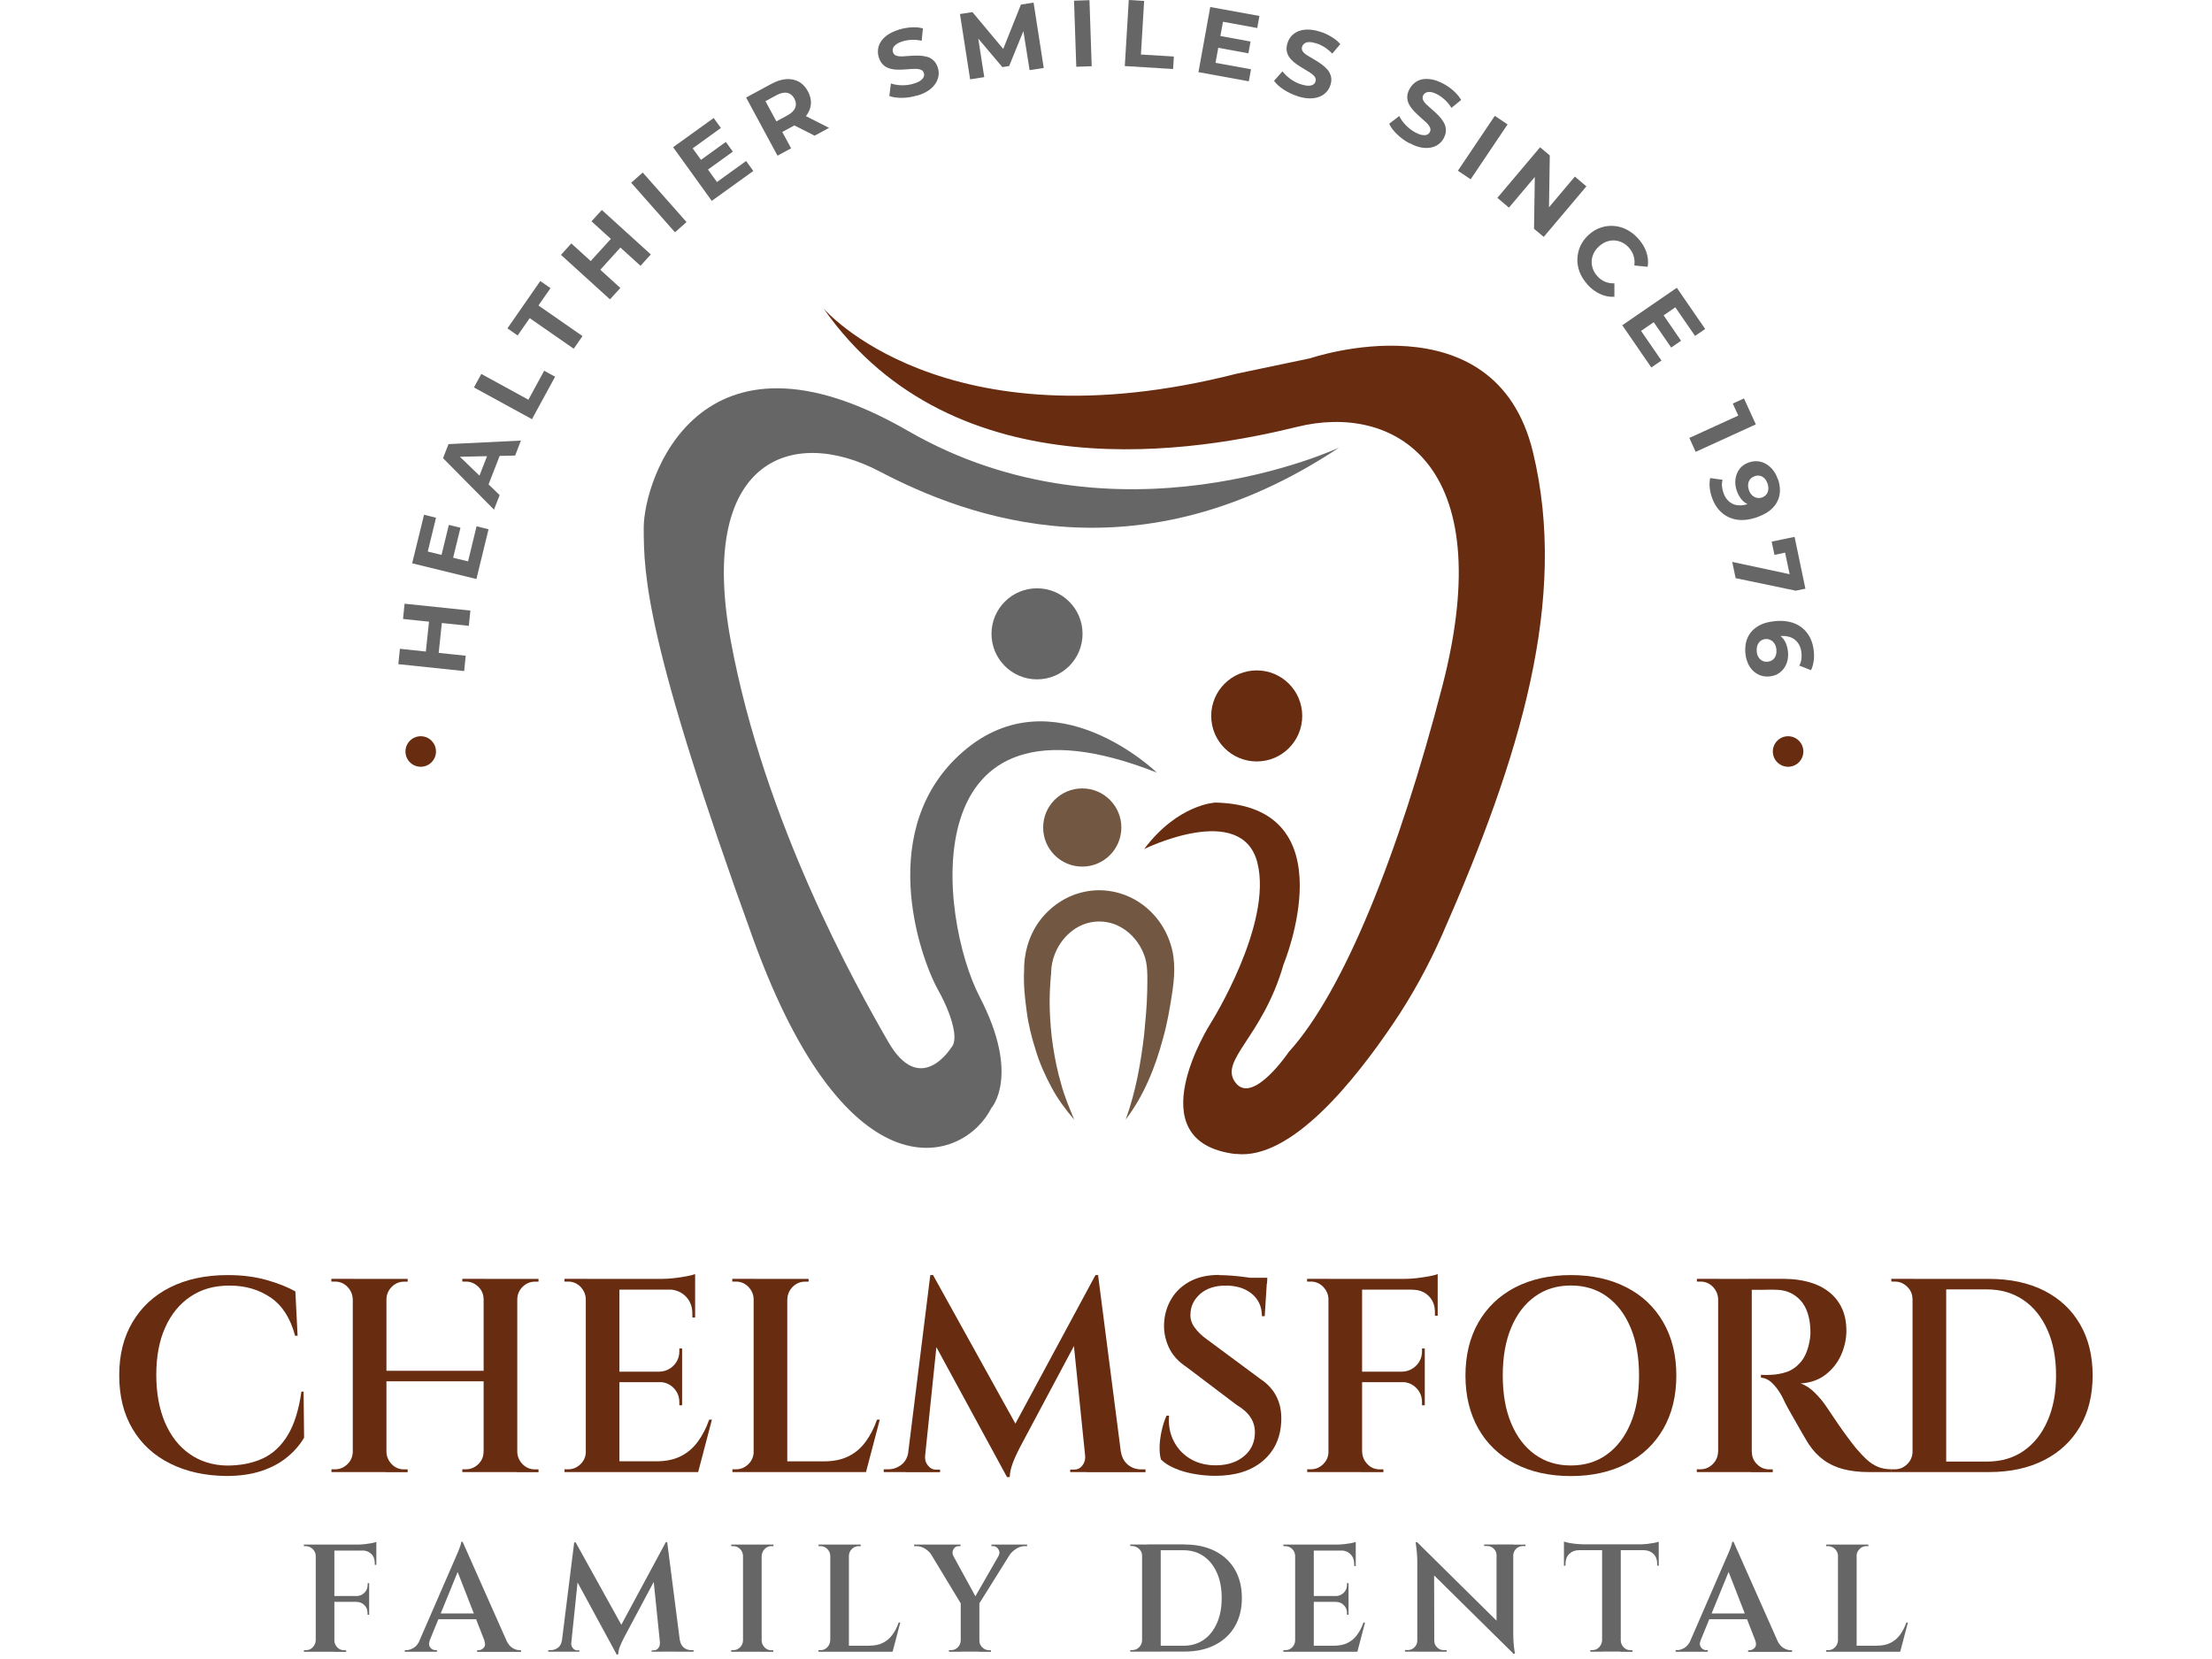
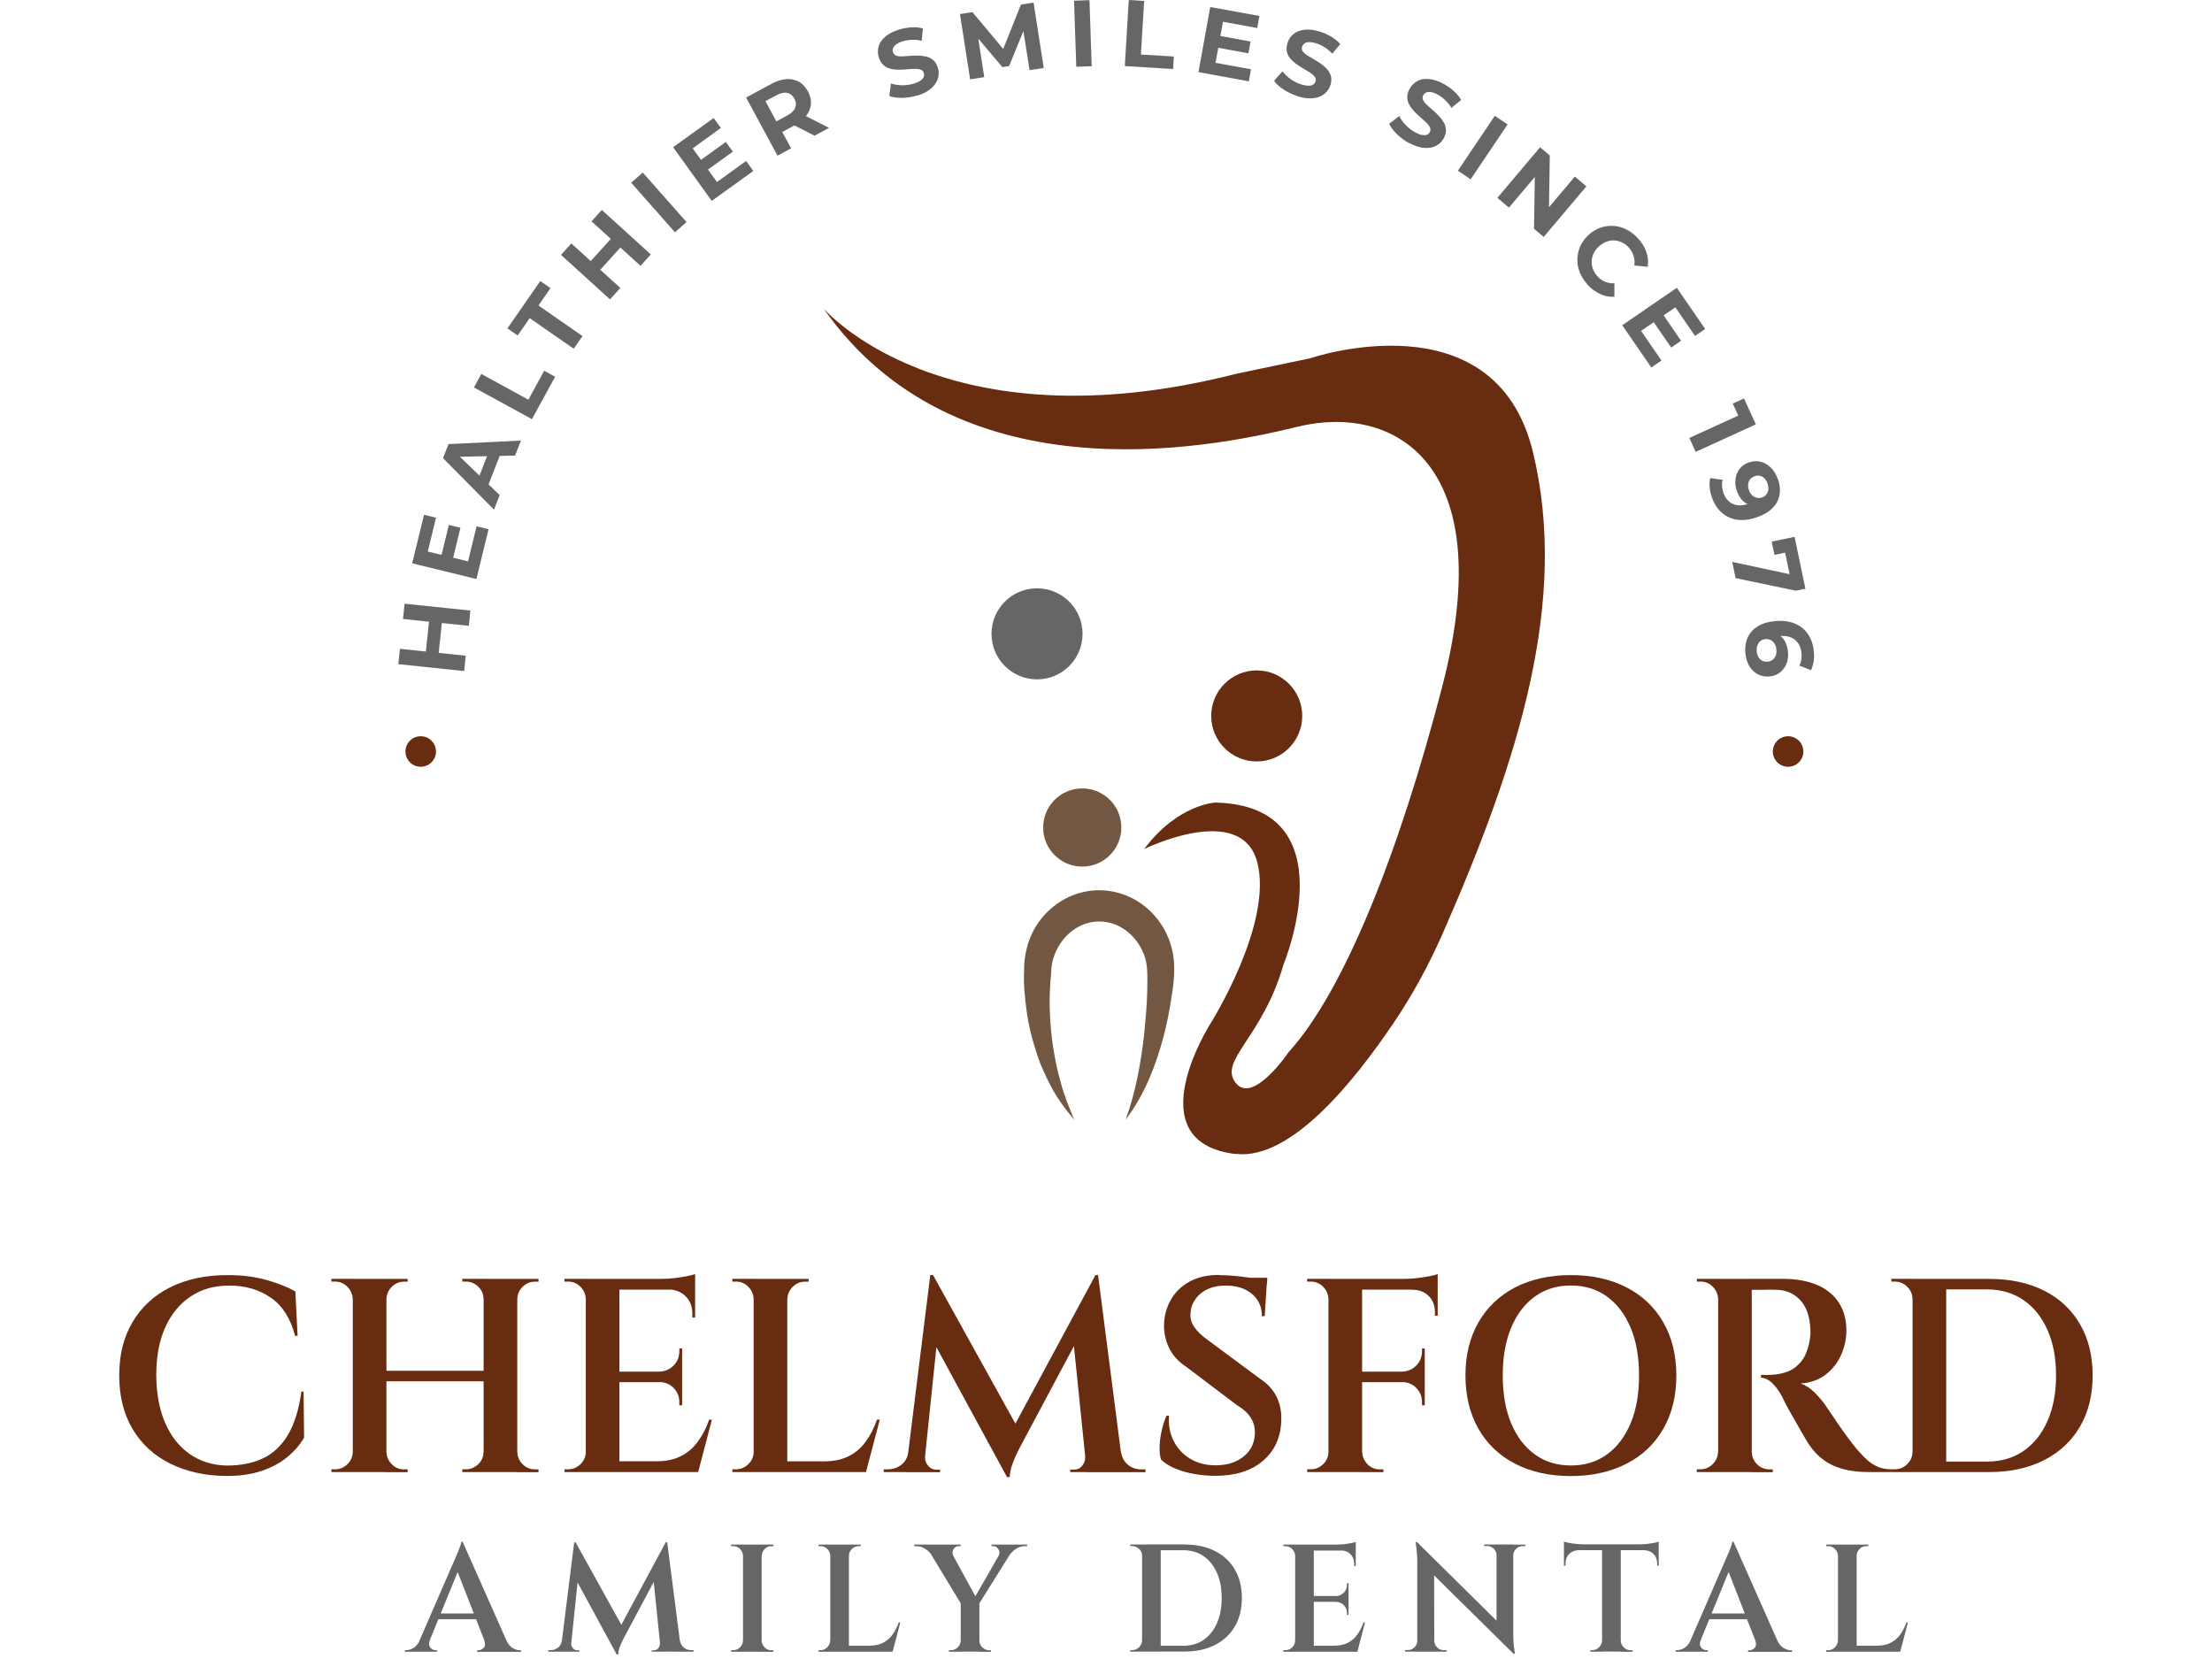
<svg xmlns="http://www.w3.org/2000/svg" width="80" height="60" viewBox="0 0 80 60" fill="none">
  <g clip-path="url(#clip0_2446_27600)">
    <path d="M10.98 50.327L10.998 51.995C10.845 52.255 10.644 52.49 10.39 52.697C10.136 52.907 9.829 53.073 9.465 53.196C9.101 53.318 8.678 53.381 8.192 53.381C7.42 53.374 6.74 53.224 6.156 52.932C5.57 52.641 5.115 52.224 4.795 51.681C4.472 51.139 4.312 50.493 4.312 49.74C4.312 48.987 4.472 48.36 4.792 47.818C5.112 47.275 5.564 46.855 6.15 46.56C6.737 46.266 7.43 46.115 8.236 46.115C8.756 46.115 9.22 46.175 9.634 46.291C10.048 46.407 10.396 46.545 10.682 46.705L10.763 48.31H10.672C10.506 47.677 10.211 47.216 9.788 46.927C9.365 46.639 8.872 46.495 8.305 46.495C7.737 46.495 7.289 46.626 6.893 46.89C6.498 47.153 6.191 47.526 5.975 48.009C5.758 48.492 5.652 49.063 5.652 49.721C5.652 50.38 5.758 50.954 5.965 51.443C6.175 51.932 6.47 52.311 6.853 52.581C7.235 52.851 7.684 52.992 8.195 53.004C8.694 53.004 9.129 52.92 9.496 52.75C9.866 52.581 10.167 52.299 10.406 51.907C10.644 51.515 10.807 50.988 10.901 50.33H10.98V50.327Z" fill="#682C10" />
    <path d="M12.787 46.981H12.756C12.75 46.808 12.684 46.661 12.561 46.535C12.439 46.413 12.292 46.35 12.116 46.35H11.984V46.25H12.784V46.977L12.787 46.981ZM12.787 52.512V53.239H11.988V53.139H12.119C12.292 53.139 12.439 53.076 12.565 52.954C12.69 52.832 12.753 52.684 12.759 52.509H12.79L12.787 52.512ZM13.976 46.253V53.239H12.759V46.253H13.976ZM17.579 49.577V49.956H13.875V49.577H17.579ZM13.944 46.981V46.253H14.744V46.353H14.616C14.443 46.353 14.296 46.416 14.17 46.538C14.048 46.661 13.982 46.808 13.976 46.984H13.944V46.981ZM13.944 52.512H13.976C13.982 52.684 14.048 52.832 14.17 52.957C14.293 53.083 14.44 53.142 14.616 53.142H14.744V53.243H13.944V52.515V52.512ZM17.519 46.981H17.488C17.488 46.808 17.425 46.661 17.297 46.535C17.171 46.413 17.021 46.35 16.848 46.35H16.72V46.25H17.519V46.977V46.981ZM17.519 52.512V53.239H16.72V53.139H16.848C17.021 53.139 17.171 53.076 17.297 52.954C17.422 52.832 17.488 52.684 17.488 52.509H17.519V52.512ZM18.708 46.253V53.239H17.491V46.253H18.708ZM18.677 46.981V46.253H19.476V46.353H19.348C19.175 46.353 19.028 46.416 18.902 46.538C18.777 46.661 18.714 46.808 18.708 46.984H18.677V46.981ZM18.677 52.512H18.708C18.714 52.684 18.78 52.832 18.902 52.957C19.025 53.08 19.172 53.142 19.348 53.142H19.476V53.243H18.677V52.515V52.512Z" fill="#682C10" />
    <path d="M21.217 46.98H21.186C21.179 46.808 21.113 46.661 20.991 46.535C20.869 46.413 20.721 46.35 20.546 46.35H20.414V46.25H21.214V46.977L21.217 46.98ZM21.217 52.512V53.239H20.417V53.139H20.549C20.721 53.139 20.869 53.076 20.994 52.954C21.12 52.832 21.182 52.684 21.189 52.509H21.22L21.217 52.512ZM22.402 46.253V53.239H21.186V46.253H22.402ZM25.14 46.253V46.642H22.374V46.253H25.14ZM24.67 49.608V49.988H22.374V49.608H24.67ZM25.049 52.85L25.218 53.239H22.374V52.85H25.049ZM25.748 51.342L25.25 53.239H23.384L23.744 52.85C24.083 52.85 24.378 52.788 24.623 52.665C24.867 52.543 25.074 52.364 25.24 52.136C25.407 51.907 25.545 51.643 25.648 51.342H25.748ZM24.67 48.768V49.627H23.842V49.608C24.049 49.602 24.221 49.527 24.359 49.389C24.497 49.251 24.569 49.075 24.569 48.871V48.771H24.67V48.768ZM24.67 49.966V50.825H24.569V50.715C24.569 50.508 24.5 50.336 24.359 50.194C24.218 50.053 24.046 49.984 23.842 49.984V49.966H24.67ZM25.14 46.074V46.363L23.923 46.253C24.071 46.253 24.224 46.243 24.387 46.225C24.55 46.206 24.701 46.181 24.842 46.156C24.983 46.131 25.08 46.102 25.143 46.077L25.14 46.074ZM25.14 46.614V47.651H25.04V47.51C25.04 47.256 24.961 47.049 24.801 46.886C24.641 46.723 24.428 46.639 24.162 46.632V46.614H25.14Z" fill="#682C10" />
    <path d="M27.287 46.981H27.256C27.25 46.808 27.184 46.661 27.061 46.535C26.939 46.413 26.792 46.35 26.616 46.35H26.484V46.25H27.284V46.977L27.287 46.981ZM27.287 52.512V53.239H26.488V53.139H26.619C26.792 53.139 26.939 53.076 27.064 52.954C27.19 52.832 27.253 52.684 27.259 52.509H27.29L27.287 52.512ZM28.473 46.253V53.239H27.256V46.253H28.473ZM28.444 46.981V46.253H29.244V46.353H29.116C28.943 46.353 28.796 46.416 28.67 46.538C28.548 46.661 28.482 46.808 28.476 46.984H28.444V46.981ZM31.119 52.851L31.289 53.239H28.444V52.851H31.119ZM31.819 51.342L31.32 53.239H29.454L29.815 52.851C30.154 52.851 30.448 52.788 30.693 52.666C30.938 52.543 31.145 52.365 31.311 52.136C31.477 51.907 31.615 51.643 31.718 51.342H31.819Z" fill="#682C10" />
    <path d="M33.068 52.512V53.239H31.961V53.139H32.121C32.3 53.139 32.46 53.083 32.601 52.973C32.742 52.863 32.823 52.71 32.852 52.509H33.071L33.068 52.512ZM33.645 46.115H33.745L34.046 46.984L33.397 53.243H32.758L33.645 46.115ZM33.457 52.672V52.722C33.457 52.829 33.494 52.926 33.573 53.017C33.648 53.108 33.742 53.152 33.849 53.152H33.999V53.243H33.391V52.675H33.46L33.457 52.672ZM33.745 46.115L36.878 51.766L36.42 53.421L33.507 48.062L33.745 46.115ZM39.625 46.115L39.704 47.062L36.888 52.343C36.768 52.575 36.678 52.775 36.618 52.942C36.558 53.108 36.524 53.268 36.518 53.421H36.417L36.107 52.631L39.619 46.115H39.625ZM39.246 52.672H39.315V53.239H38.706V53.149H38.857C38.97 53.149 39.064 53.105 39.136 53.014C39.208 52.923 39.246 52.826 39.246 52.719V52.669V52.672ZM39.713 46.115L40.632 53.243H39.306L38.788 48.172L39.625 46.115H39.716H39.713ZM40.322 52.512H40.541C40.575 52.713 40.66 52.866 40.795 52.976C40.93 53.086 41.09 53.142 41.269 53.142H41.428V53.243H40.322V52.515V52.512Z" fill="#682C10" />
    <path d="M44.087 46.116C44.212 46.116 44.363 46.122 44.535 46.135C44.708 46.147 44.883 46.166 45.059 46.191C45.235 46.216 45.395 46.238 45.533 46.26C45.674 46.282 45.768 46.307 45.821 46.335L45.74 47.602H45.639C45.639 47.263 45.517 46.994 45.276 46.793C45.031 46.592 44.717 46.495 44.332 46.495C43.946 46.495 43.639 46.595 43.41 46.793C43.181 46.994 43.062 47.235 43.055 47.52C43.043 47.687 43.09 47.85 43.2 48.003C43.309 48.157 43.457 48.304 43.645 48.436L45.57 49.863C45.843 50.041 46.044 50.261 46.169 50.515C46.295 50.769 46.351 51.057 46.339 51.377C46.32 51.989 46.097 52.475 45.674 52.835C45.251 53.196 44.677 53.375 43.952 53.375C43.708 53.375 43.453 53.353 43.2 53.309C42.942 53.265 42.707 53.199 42.497 53.108C42.284 53.017 42.114 52.911 41.989 52.785C41.948 52.654 41.933 52.49 41.939 52.302C41.945 52.111 41.973 51.917 42.02 51.713C42.067 51.509 42.124 51.34 42.19 51.199H42.281C42.252 51.537 42.309 51.845 42.45 52.12C42.591 52.396 42.795 52.613 43.065 52.77C43.334 52.926 43.651 53.002 44.018 52.995C44.432 52.983 44.761 52.867 45.012 52.647C45.263 52.428 45.385 52.146 45.385 51.801C45.385 51.6 45.332 51.421 45.225 51.258C45.119 51.095 44.953 50.948 44.727 50.813L42.92 49.446C42.613 49.245 42.397 49.004 42.268 48.721C42.139 48.439 42.083 48.144 42.102 47.837C42.121 47.517 42.212 47.226 42.372 46.962C42.532 46.699 42.757 46.492 43.046 46.338C43.334 46.185 43.682 46.109 44.09 46.109L44.087 46.116ZM45.834 46.213L45.824 46.423H44.786V46.213H45.834Z" fill="#682C10" />
    <path d="M48.076 46.98H48.045C48.039 46.808 47.973 46.661 47.85 46.535C47.728 46.413 47.581 46.35 47.405 46.35H47.273V46.25H48.073V46.977L48.076 46.98ZM48.076 52.512V53.239H47.277V53.139H47.408C47.581 53.139 47.728 53.076 47.854 52.954C47.979 52.832 48.042 52.684 48.048 52.509H48.079L48.076 52.512ZM49.262 46.253V53.239H48.045V46.253H49.262ZM51.996 46.253V46.642H49.23V46.253H51.996ZM51.529 49.608V49.988H49.233V49.608H51.529ZM49.233 52.512H49.265C49.271 52.684 49.337 52.832 49.459 52.957C49.581 53.083 49.729 53.142 49.904 53.142H50.033V53.242H49.233V52.515V52.512ZM51.529 48.768V49.627H50.701V49.608C50.908 49.602 51.081 49.527 51.218 49.389C51.356 49.251 51.429 49.075 51.429 48.871V48.771H51.529V48.768ZM51.529 49.966V50.825H51.429V50.715C51.429 50.508 51.36 50.336 51.218 50.194C51.077 50.053 50.905 49.984 50.701 49.984V49.966H51.529ZM51.996 46.074V46.363L50.779 46.253C50.927 46.253 51.081 46.243 51.244 46.225C51.407 46.206 51.557 46.181 51.698 46.156C51.84 46.131 51.937 46.102 51.999 46.077L51.996 46.074ZM51.996 46.614V47.583H51.896V47.454C51.896 47.216 51.821 47.021 51.67 46.871C51.52 46.72 51.322 46.645 51.077 46.645V46.614H51.996Z" fill="#682C10" />
    <path d="M56.813 46.115C57.579 46.115 58.25 46.263 58.824 46.56C59.401 46.855 59.843 47.279 60.156 47.824C60.47 48.37 60.627 49.013 60.627 49.749C60.627 50.486 60.47 51.129 60.156 51.675C59.843 52.22 59.401 52.641 58.824 52.938C58.246 53.233 57.579 53.384 56.813 53.384C56.048 53.384 55.368 53.236 54.797 52.938C54.223 52.644 53.781 52.22 53.47 51.675C53.16 51.129 53 50.486 53 49.749C53 49.013 53.157 48.37 53.47 47.824C53.784 47.279 54.226 46.858 54.797 46.56C55.368 46.266 56.042 46.115 56.813 46.115ZM56.813 53.001C57.312 53.001 57.748 52.87 58.115 52.603C58.485 52.336 58.77 51.96 58.974 51.474C59.178 50.988 59.278 50.414 59.278 49.746C59.278 49.078 59.178 48.505 58.974 48.019C58.77 47.533 58.485 47.156 58.115 46.89C57.745 46.623 57.312 46.492 56.813 46.492C56.315 46.492 55.879 46.623 55.512 46.89C55.142 47.156 54.856 47.533 54.653 48.019C54.449 48.505 54.349 49.082 54.349 49.746C54.349 50.411 54.449 50.988 54.653 51.474C54.856 51.96 55.142 52.336 55.512 52.603C55.882 52.87 56.315 53.001 56.813 53.001Z" fill="#682C10" />
    <path d="M62.167 46.981H62.139C62.132 46.808 62.066 46.661 61.944 46.535C61.822 46.413 61.675 46.35 61.499 46.35H61.37V46.25H62.17V46.977L62.167 46.981ZM62.167 52.512V53.239H61.367V53.139H61.496C61.668 53.139 61.816 53.076 61.941 52.954C62.066 52.832 62.129 52.684 62.136 52.509H62.164L62.167 52.512ZM63.355 46.253V53.239H62.139V46.253H63.355ZM64.553 46.253C64.854 46.253 65.137 46.291 65.406 46.363C65.676 46.435 65.914 46.548 66.118 46.702C66.325 46.855 66.485 47.05 66.601 47.285C66.717 47.52 66.777 47.802 66.777 48.128C66.777 48.42 66.714 48.712 66.589 48.997C66.463 49.282 66.275 49.52 66.03 49.712C65.786 49.903 65.482 50.01 65.121 50.035C65.3 50.094 65.472 50.207 65.635 50.37C65.798 50.533 65.933 50.693 66.04 50.853C66.046 50.859 66.087 50.922 66.165 51.038C66.24 51.154 66.338 51.295 66.451 51.462C66.564 51.628 66.683 51.794 66.805 51.96C66.927 52.126 67.037 52.267 67.128 52.38C67.275 52.553 67.41 52.694 67.533 52.804C67.655 52.913 67.787 52.998 67.928 53.054C68.069 53.111 68.229 53.139 68.407 53.139V53.239H67.58C67.235 53.239 66.924 53.202 66.654 53.13C66.385 53.058 66.15 52.948 65.952 52.8C65.751 52.653 65.579 52.471 65.431 52.252C65.391 52.192 65.334 52.101 65.262 51.976C65.19 51.853 65.108 51.715 65.024 51.562C64.936 51.408 64.851 51.261 64.77 51.117C64.688 50.972 64.616 50.847 64.56 50.731C64.503 50.618 64.466 50.54 64.444 50.493C64.337 50.301 64.221 50.145 64.096 50.022C63.97 49.9 63.832 49.837 63.688 49.822V49.721C63.688 49.721 63.744 49.721 63.816 49.727C63.889 49.731 63.973 49.727 64.067 49.721C64.246 49.715 64.428 49.68 64.61 49.621C64.792 49.561 64.958 49.448 65.105 49.285C65.253 49.122 65.359 48.893 65.425 48.602C65.438 48.542 65.453 48.467 65.466 48.373C65.478 48.279 65.482 48.182 65.475 48.084C65.457 47.62 65.334 47.266 65.115 47.028C64.895 46.789 64.616 46.661 64.277 46.648C64.152 46.642 64.017 46.639 63.879 46.645C63.741 46.651 63.619 46.648 63.515 46.648H63.33C63.33 46.648 63.321 46.604 63.305 46.538C63.29 46.473 63.264 46.375 63.23 46.25H64.556L64.553 46.253ZM63.327 52.512H63.359C63.359 52.684 63.421 52.832 63.547 52.957C63.672 53.083 63.823 53.142 63.995 53.142H64.114V53.243H63.327V52.515V52.512Z" fill="#682C10" />
    <path d="M69.198 46.981H69.167C69.167 46.808 69.104 46.661 68.975 46.535C68.85 46.413 68.7 46.35 68.527 46.35H68.408L68.398 46.25H69.198V46.977V46.981ZM69.198 52.512V53.239H68.398V53.139H68.53C68.703 53.139 68.85 53.076 68.975 52.954C69.101 52.832 69.164 52.684 69.17 52.509H69.201L69.198 52.512ZM70.387 46.253V53.239H69.17V46.253H70.387ZM71.942 46.253C72.701 46.253 73.363 46.394 73.924 46.676C74.485 46.959 74.921 47.363 75.225 47.89C75.533 48.417 75.683 49.035 75.683 49.746C75.683 50.458 75.53 51.076 75.225 51.596C74.918 52.12 74.485 52.525 73.924 52.81C73.363 53.095 72.701 53.239 71.942 53.239H69.647L69.637 52.86H71.864C72.375 52.86 72.817 52.731 73.187 52.474C73.557 52.217 73.846 51.857 74.049 51.392C74.257 50.925 74.36 50.377 74.36 49.746C74.36 49.116 74.257 48.564 74.049 48.1C73.843 47.636 73.554 47.272 73.181 47.018C72.808 46.764 72.369 46.633 71.864 46.633H69.537V46.253H71.942Z" fill="#682C10" />
-     <path d="M11.434 56.267H11.419C11.415 56.172 11.378 56.088 11.309 56.022C11.24 55.956 11.158 55.919 11.064 55.919H10.992V55.862H11.434V56.267ZM11.434 59.333V59.738H10.992V59.681H11.064C11.162 59.681 11.243 59.647 11.309 59.578C11.375 59.509 11.412 59.427 11.419 59.33H11.434V59.333ZM12.093 55.862V59.738H11.419V55.862H12.093ZM13.611 55.862V56.078H12.077V55.862H13.611ZM13.351 57.721V57.932H12.077V57.721H13.351ZM12.077 59.333H12.093C12.096 59.431 12.134 59.512 12.2 59.581C12.268 59.65 12.35 59.684 12.447 59.684H12.519V59.741H12.077V59.336V59.333ZM13.351 57.257V57.734H12.893V57.725C13.009 57.721 13.103 57.681 13.181 57.602C13.259 57.524 13.297 57.43 13.297 57.314V57.257H13.354H13.351ZM13.351 57.922V58.399H13.294V58.339C13.294 58.223 13.256 58.129 13.178 58.051C13.1 57.972 13.005 57.935 12.889 57.935V57.922H13.347H13.351ZM13.611 55.762V55.922L12.937 55.862C13.018 55.862 13.103 55.856 13.194 55.846C13.285 55.834 13.369 55.821 13.444 55.809C13.523 55.793 13.576 55.781 13.611 55.765V55.762ZM13.611 56.06V56.596H13.554V56.524C13.554 56.392 13.514 56.282 13.429 56.201C13.344 56.119 13.234 56.075 13.1 56.075V56.06H13.608H13.611Z" fill="#666666" />
    <path d="M15.544 59.333C15.516 59.408 15.509 59.471 15.528 59.521C15.547 59.572 15.578 59.612 15.622 59.641C15.666 59.669 15.71 59.681 15.754 59.681H15.804V59.738H14.641V59.681H14.691C14.775 59.681 14.863 59.653 14.954 59.6C15.045 59.547 15.12 59.456 15.18 59.33H15.544V59.333ZM16.732 55.762L16.761 56.342L15.381 59.719H15.004L16.431 56.436C16.431 56.436 16.453 56.386 16.478 56.329C16.503 56.273 16.529 56.207 16.563 56.132C16.594 56.056 16.619 55.987 16.645 55.919C16.67 55.849 16.679 55.796 16.682 55.762H16.732ZM17.381 58.352V58.562H15.716V58.352H17.381ZM16.732 55.762L18.482 59.703H17.664L16.472 56.649L16.732 55.765V55.762ZM17.52 59.333H18.316C18.376 59.459 18.451 59.55 18.539 59.603C18.627 59.656 18.717 59.684 18.802 59.684H18.846V59.741H17.256V59.684H17.306C17.375 59.684 17.438 59.653 17.494 59.593C17.551 59.534 17.557 59.446 17.516 59.336L17.52 59.333Z" fill="#666666" />
    <path d="M20.443 59.332V59.736H19.828V59.68H19.916C20.016 59.68 20.104 59.649 20.183 59.589C20.261 59.53 20.305 59.442 20.32 59.332H20.443ZM20.766 55.782H20.822L20.988 56.265L20.628 59.736H20.273L20.766 55.786V55.782ZM20.659 59.42V59.448C20.659 59.508 20.681 59.561 20.722 59.611C20.766 59.661 20.816 59.686 20.876 59.686H20.957V59.736H20.618V59.42H20.659ZM20.819 55.782L22.556 58.915L22.302 59.834L20.687 56.861L20.819 55.782ZM24.081 55.782L24.125 56.309L22.563 59.238C22.497 59.367 22.447 59.476 22.412 59.57C22.378 59.664 22.362 59.752 22.356 59.837H22.299L22.127 59.401L24.074 55.786L24.081 55.782ZM23.87 59.42H23.908V59.736H23.569V59.686H23.651C23.714 59.686 23.764 59.661 23.805 59.611C23.845 59.561 23.864 59.508 23.864 59.448V59.42H23.87ZM24.131 55.782L24.639 59.733H23.902L23.613 56.921L24.077 55.779H24.128L24.131 55.782ZM24.469 59.332H24.592C24.61 59.442 24.658 59.53 24.733 59.589C24.808 59.649 24.896 59.68 24.996 59.68H25.084V59.736H24.469V59.332Z" fill="#666666" />
    <path d="M26.887 56.266H26.872C26.869 56.172 26.831 56.087 26.765 56.021C26.696 55.952 26.615 55.918 26.517 55.918H26.445V55.861H26.887V56.266ZM26.887 59.333V59.737H26.445V59.681H26.517C26.615 59.681 26.696 59.646 26.765 59.577C26.834 59.508 26.869 59.427 26.872 59.329H26.887V59.333ZM27.546 55.861V59.737H26.872V55.861H27.546ZM27.53 56.266V55.861H27.973V55.918H27.9C27.803 55.918 27.722 55.952 27.656 56.021C27.59 56.09 27.552 56.172 27.549 56.266H27.534H27.53ZM27.53 59.333H27.546C27.549 59.43 27.587 59.511 27.653 59.58C27.718 59.649 27.803 59.684 27.897 59.684H27.969V59.74H27.527V59.336L27.53 59.333Z" fill="#666666" />
    <path d="M30.044 56.266H30.028C30.025 56.172 29.987 56.087 29.921 56.021C29.856 55.955 29.771 55.918 29.677 55.918H29.605V55.861H30.047V56.266H30.044ZM30.044 59.333V59.737H29.602V59.681H29.674C29.771 59.681 29.852 59.646 29.918 59.577C29.984 59.508 30.022 59.427 30.025 59.329H30.041L30.044 59.333ZM30.702 55.861V59.737H30.028V55.861H30.702ZM30.687 56.266V55.861H31.129V55.918H31.057C30.959 55.918 30.878 55.952 30.809 56.021C30.74 56.09 30.705 56.172 30.702 56.266H30.687ZM32.17 59.521L32.264 59.737H30.687V59.521H32.17ZM32.559 58.684L32.283 59.734H31.248L31.449 59.517C31.637 59.517 31.8 59.483 31.935 59.414C32.07 59.345 32.186 59.248 32.277 59.119C32.371 58.991 32.446 58.846 32.502 58.68H32.559V58.684Z" fill="#666666" />
    <path d="M34.474 56.26L33.693 56.244C33.643 56.159 33.567 56.084 33.467 56.018C33.367 55.952 33.26 55.918 33.141 55.918H33.062V55.861H34.74V55.918H34.668C34.587 55.918 34.527 55.955 34.483 56.031C34.439 56.106 34.439 56.184 34.474 56.26ZM34.257 55.868L35.377 57.915L34.772 58.031L33.464 55.868H34.254H34.257ZM34.762 59.333V59.737H34.32V59.681H34.392C34.489 59.681 34.571 59.646 34.64 59.577C34.709 59.508 34.743 59.427 34.746 59.329H34.762V59.333ZM35.421 57.953V59.734H34.746V57.953H35.421ZM36.346 55.868H36.744L35.371 58.066L35.117 58.009L36.346 55.868ZM35.405 59.333H35.421C35.421 59.43 35.455 59.511 35.527 59.58C35.599 59.649 35.681 59.684 35.775 59.684H35.841V59.74H35.405V59.336V59.333ZM36.117 56.26C36.145 56.209 36.155 56.156 36.139 56.103C36.123 56.05 36.098 56.006 36.057 55.971C36.017 55.937 35.973 55.918 35.922 55.918H35.857V55.861H37.146V55.918H37.067C36.954 55.918 36.844 55.952 36.744 56.018C36.644 56.084 36.565 56.159 36.509 56.244L36.117 56.26Z" fill="#666666" />
    <path d="M41.32 56.263H41.305C41.305 56.169 41.27 56.084 41.198 56.019C41.126 55.953 41.044 55.915 40.947 55.915H40.881L40.875 55.859H41.317V56.263H41.32ZM41.32 59.33V59.734H40.878V59.678H40.95C41.047 59.678 41.129 59.643 41.198 59.574C41.267 59.505 41.301 59.424 41.305 59.327H41.32V59.33ZM41.979 55.859V59.734H41.305V55.859H41.979ZM42.841 55.859C43.261 55.859 43.628 55.937 43.939 56.094C44.249 56.251 44.491 56.473 44.66 56.765C44.83 57.056 44.914 57.398 44.914 57.793C44.914 58.188 44.83 58.53 44.66 58.822C44.491 59.11 44.249 59.336 43.939 59.493C43.625 59.653 43.261 59.731 42.841 59.731H41.568L41.562 59.521H42.797C43.08 59.521 43.324 59.449 43.531 59.308C43.735 59.167 43.895 58.966 44.011 58.706C44.127 58.446 44.184 58.145 44.184 57.793C44.184 57.442 44.127 57.138 44.011 56.881C43.895 56.624 43.735 56.423 43.528 56.279C43.321 56.138 43.08 56.066 42.797 56.066H41.508V55.855H42.841V55.859Z" fill="#666666" />
    <path d="M46.856 56.267H46.841C46.837 56.172 46.8 56.088 46.734 56.022C46.668 55.956 46.583 55.919 46.486 55.919H46.414V55.862H46.856V56.267ZM46.856 59.333V59.738H46.414V59.681H46.486C46.583 59.681 46.665 59.647 46.734 59.578C46.803 59.509 46.837 59.427 46.841 59.33H46.856V59.333ZM47.515 55.862V59.738H46.841V55.862H47.515ZM49.033 55.862V56.078H47.499V55.862H49.033ZM48.772 57.721V57.932H47.499V57.721H48.772ZM48.983 59.521L49.077 59.738H47.499V59.521H48.983ZM49.368 58.684L49.092 59.735H48.057L48.258 59.518C48.446 59.518 48.609 59.484 48.744 59.415C48.879 59.346 48.995 59.249 49.086 59.12C49.18 58.992 49.252 58.847 49.312 58.681H49.368V58.684ZM48.772 57.257V57.734H48.311V57.725C48.424 57.721 48.522 57.681 48.6 57.602C48.678 57.524 48.716 57.43 48.716 57.314V57.257H48.772ZM48.772 57.922V58.399H48.716V58.339C48.716 58.223 48.678 58.129 48.6 58.051C48.522 57.972 48.427 57.935 48.311 57.935V57.922H48.772ZM49.033 55.762V55.922L48.358 55.862C48.44 55.862 48.525 55.856 48.615 55.846C48.706 55.834 48.791 55.821 48.866 55.809C48.945 55.793 48.998 55.781 49.033 55.765V55.762ZM49.033 56.06V56.637H48.976V56.558C48.976 56.417 48.932 56.301 48.844 56.213C48.757 56.122 48.638 56.075 48.49 56.072V56.06H49.033Z" fill="#666666" />
    <path d="M51.273 59.341V59.733H50.812V59.676H50.919C51.013 59.676 51.092 59.642 51.157 59.576C51.223 59.51 51.258 59.432 51.258 59.337H51.273V59.341ZM51.252 55.775L51.866 56.446L51.873 59.736H51.258V56.468C51.258 56.271 51.236 56.039 51.198 55.775H51.255H51.252ZM51.252 55.775L54.679 59.162L54.739 59.811L51.311 56.428L51.252 55.775ZM51.873 59.341C51.873 59.432 51.907 59.513 51.973 59.579C52.039 59.645 52.117 59.679 52.211 59.679H52.318V59.736H51.857V59.344H51.873V59.341ZM53.676 55.86H54.137V56.252H54.127C54.124 56.155 54.09 56.076 54.024 56.011C53.958 55.945 53.88 55.913 53.782 55.913H53.676V55.857V55.86ZM54.729 55.86V59.102C54.729 59.234 54.736 59.356 54.745 59.463C54.755 59.57 54.77 59.686 54.789 59.811H54.739L54.124 59.118V55.857H54.726L54.729 55.86ZM55.172 55.86V55.916H55.071C54.98 55.916 54.899 55.948 54.833 56.014C54.767 56.08 54.733 56.158 54.726 56.255H54.711V55.863H55.172V55.86Z" fill="#666666" />
    <path d="M56.562 55.753C56.6 55.769 56.657 55.781 56.732 55.797C56.807 55.813 56.892 55.825 56.983 55.835C57.074 55.844 57.158 55.85 57.237 55.85L56.562 55.91V55.75V55.753ZM59.99 55.853V56.064H56.562V55.853H59.99ZM57.099 56.048V56.064C56.955 56.067 56.839 56.114 56.751 56.202C56.663 56.289 56.619 56.405 56.619 56.55V56.622L56.562 56.628V56.048H57.099ZM57.958 59.331V59.736H57.516V59.679H57.588C57.685 59.679 57.767 59.645 57.833 59.576C57.898 59.507 57.936 59.425 57.942 59.328H57.958V59.331ZM58.617 55.875V59.732H57.942V55.875H58.617ZM58.601 59.331H58.617C58.62 59.428 58.657 59.51 58.723 59.579C58.792 59.648 58.874 59.682 58.971 59.682H59.043V59.739H58.601V59.334V59.331ZM59.99 55.753V55.913L59.316 55.853C59.398 55.853 59.482 55.847 59.573 55.838C59.664 55.825 59.749 55.813 59.824 55.8C59.899 55.785 59.956 55.772 59.99 55.756V55.753ZM59.99 56.048V56.628L59.934 56.622V56.55C59.934 56.405 59.89 56.289 59.802 56.202C59.714 56.114 59.598 56.067 59.454 56.064V56.048H59.99Z" fill="#666666" />
    <path d="M61.505 59.333C61.473 59.408 61.47 59.471 61.489 59.521C61.508 59.572 61.539 59.612 61.583 59.641C61.627 59.669 61.671 59.681 61.715 59.681H61.765V59.738H60.602V59.681H60.652C60.736 59.681 60.824 59.653 60.915 59.6C61.006 59.547 61.081 59.456 61.141 59.33H61.508L61.505 59.333ZM62.696 55.762L62.725 56.342L61.345 59.719H60.968L62.395 56.436C62.395 56.436 62.417 56.386 62.442 56.329C62.468 56.273 62.493 56.207 62.527 56.132C62.562 56.056 62.587 55.987 62.609 55.919C62.631 55.849 62.643 55.796 62.649 55.762H62.7H62.696ZM63.346 58.352V58.562H61.68V58.352H63.346ZM62.696 55.762L64.446 59.703H63.628L62.439 56.649L62.7 55.765L62.696 55.762ZM63.484 59.333H64.28C64.34 59.459 64.415 59.55 64.506 59.603C64.597 59.656 64.685 59.684 64.769 59.684H64.813V59.741H63.223V59.684H63.273C63.342 59.684 63.408 59.653 63.462 59.593C63.515 59.534 63.524 59.446 63.484 59.336V59.333Z" fill="#666666" />
    <path d="M66.489 56.266H66.473C66.47 56.172 66.433 56.087 66.364 56.021C66.295 55.955 66.213 55.918 66.119 55.918H66.047V55.861H66.489V56.266ZM66.489 59.333V59.737H66.047V59.681H66.119C66.216 59.681 66.298 59.646 66.364 59.577C66.43 59.508 66.467 59.427 66.473 59.329H66.489V59.333ZM67.148 55.861V59.737H66.473V55.861H67.148ZM67.129 56.266V55.861H67.571V55.918H67.499C67.402 55.918 67.32 55.952 67.254 56.021C67.185 56.09 67.148 56.172 67.144 56.266H67.129ZM68.612 59.521L68.706 59.737H67.129V59.521H68.612ZM69.001 58.684L68.725 59.734H67.69L67.891 59.517C68.079 59.517 68.242 59.483 68.377 59.414C68.512 59.345 68.628 59.248 68.722 59.119C68.813 58.991 68.888 58.846 68.948 58.68H69.004L69.001 58.684Z" fill="#666666" />
    <path d="M16.843 23.715L16.787 24.27L14.406 24.02L14.463 23.465L16.843 23.715ZM14.576 22.386L14.632 21.834L17.012 22.082L16.956 22.634L14.576 22.386ZM15.984 22.492L15.861 23.656L15.397 23.606L15.52 22.442L15.987 22.492H15.984Z" fill="#666666" />
    <path d="M16.929 20.298L17.236 19.034L17.669 19.141L17.23 20.941L14.906 20.373L15.336 18.617L15.769 18.724L15.471 19.947L16.932 20.304L16.929 20.298ZM15.96 20.104L16.233 18.984L16.653 19.087L16.38 20.207L15.96 20.104Z" fill="#666666" />
    <path d="M17.864 18.43L16.023 16.57L16.221 16.062L18.84 15.934L18.63 16.476L16.343 16.526L16.425 16.319L18.071 17.906L17.864 18.436V18.43ZM17.582 17.743L17.24 17.461L17.689 16.307L18.134 16.326L17.582 17.743Z" fill="#666666" />
    <path d="M19.242 15.161L17.141 14.013L17.407 13.524L19.11 14.456L19.681 13.408L20.076 13.625L19.239 15.161H19.242Z" fill="#666666" />
    <path d="M20.751 12.613L19.157 11.506L18.722 12.133L18.352 11.876L19.54 10.164L19.91 10.421L19.474 11.048L21.067 12.155L20.751 12.61V12.613Z" fill="#666666" />
    <path d="M22.434 10.416L22.061 10.827L20.289 9.218L20.662 8.804L22.434 10.413V10.416ZM22.465 8.923L21.681 9.789L21.333 9.475L22.12 8.61L22.465 8.923ZM21.393 8.005L21.766 7.594L23.538 9.202L23.165 9.613L21.393 8.005Z" fill="#666666" />
    <path d="M24.412 8.401L22.828 6.61L23.245 6.24L24.829 8.031L24.412 8.401Z" fill="#666666" />
    <path d="M25.927 6.585L26.984 5.823L27.245 6.183L25.742 7.265L24.344 5.324L25.811 4.268L26.072 4.628L25.052 5.365L25.931 6.585H25.927ZM25.316 5.807L26.25 5.133L26.505 5.484L25.57 6.158L25.316 5.807Z" fill="#666666" />
    <path d="M28.12 5.631L26.984 3.527L27.894 3.035C28.082 2.934 28.261 2.875 28.43 2.862C28.599 2.85 28.753 2.881 28.888 2.953C29.023 3.028 29.133 3.144 29.217 3.298C29.302 3.458 29.34 3.611 29.327 3.765C29.314 3.919 29.255 4.063 29.151 4.195C29.048 4.326 28.901 4.446 28.712 4.546L28.069 4.894L28.179 4.565L28.612 5.364L28.123 5.628L28.12 5.631ZM28.207 4.621L27.859 4.508L28.474 4.176C28.621 4.094 28.719 4.003 28.759 3.897C28.8 3.79 28.791 3.68 28.728 3.564C28.665 3.448 28.578 3.379 28.468 3.358C28.358 3.336 28.229 3.364 28.079 3.445L27.461 3.778L27.558 3.426L28.204 4.621H28.207ZM29.462 4.907L28.521 4.43L29.045 4.148L29.985 4.624L29.462 4.907Z" fill="#666666" />
    <path d="M33.177 3.451C32.995 3.507 32.81 3.536 32.628 3.539C32.443 3.539 32.289 3.52 32.164 3.473L32.221 3.018C32.337 3.059 32.471 3.081 32.619 3.084C32.766 3.087 32.91 3.068 33.048 3.024C33.152 2.993 33.233 2.955 33.29 2.915C33.346 2.874 33.387 2.83 33.406 2.783C33.425 2.739 33.428 2.692 33.412 2.642C33.393 2.579 33.356 2.538 33.296 2.52C33.236 2.498 33.164 2.488 33.077 2.491C32.989 2.491 32.898 2.498 32.797 2.507C32.697 2.516 32.597 2.52 32.49 2.52C32.383 2.52 32.286 2.507 32.192 2.482C32.098 2.457 32.014 2.413 31.945 2.347C31.872 2.281 31.819 2.19 31.781 2.071C31.741 1.939 31.741 1.811 31.775 1.682C31.813 1.554 31.891 1.435 32.014 1.328C32.136 1.221 32.305 1.134 32.522 1.068C32.666 1.024 32.813 0.999 32.964 0.989C33.114 0.98 33.252 0.992 33.378 1.027L33.334 1.475C33.215 1.447 33.095 1.435 32.976 1.441C32.857 1.444 32.75 1.463 32.65 1.494C32.547 1.526 32.465 1.563 32.409 1.607C32.352 1.651 32.315 1.695 32.299 1.742C32.28 1.789 32.28 1.839 32.296 1.886C32.315 1.946 32.352 1.99 32.412 2.012C32.471 2.034 32.544 2.043 32.628 2.04C32.713 2.037 32.807 2.03 32.907 2.021C33.008 2.012 33.111 2.008 33.215 2.012C33.318 2.012 33.415 2.027 33.509 2.049C33.603 2.071 33.685 2.115 33.757 2.181C33.829 2.247 33.886 2.338 33.92 2.454C33.961 2.582 33.961 2.711 33.92 2.839C33.883 2.968 33.801 3.087 33.679 3.197C33.556 3.307 33.384 3.394 33.171 3.46L33.177 3.451Z" fill="#666666" />
    <path d="M35.086 2.872L34.719 0.508L35.17 0.439L36.434 1.95L36.196 1.988L36.923 0.166L37.381 0.094L37.748 2.458L37.237 2.536L36.986 0.959L37.086 0.944L36.497 2.389L36.252 2.427L35.239 1.229L35.352 1.213L35.597 2.79L35.086 2.869V2.872Z" fill="#666666" />
    <path d="M38.925 2.414L38.844 0.025L39.402 0.006L39.483 2.395L38.928 2.414H38.925Z" fill="#666666" />
    <path d="M40.68 2.386L40.824 0L41.379 0.034L41.263 1.972L42.455 2.044L42.426 2.496L40.68 2.389V2.386Z" fill="#666666" />
    <path d="M43.962 2.273L45.244 2.505L45.166 2.941L43.344 2.609L43.77 0.254L45.548 0.577L45.47 1.013L44.231 0.787L43.962 2.267V2.273ZM44.096 1.295L45.228 1.502L45.15 1.928L44.018 1.721L44.096 1.295Z" fill="#666666" />
    <path d="M46.928 3.477C46.746 3.42 46.577 3.339 46.423 3.238C46.269 3.138 46.153 3.031 46.078 2.922L46.382 2.58C46.458 2.68 46.555 2.771 46.674 2.859C46.796 2.947 46.925 3.01 47.06 3.053C47.163 3.085 47.251 3.1 47.323 3.1C47.395 3.1 47.452 3.085 47.492 3.06C47.533 3.035 47.562 2.997 47.577 2.947C47.596 2.887 47.587 2.831 47.552 2.781C47.518 2.73 47.461 2.68 47.389 2.633C47.317 2.586 47.238 2.536 47.151 2.486C47.063 2.436 46.978 2.382 46.894 2.323C46.809 2.263 46.734 2.197 46.671 2.125C46.608 2.05 46.564 1.968 46.542 1.874C46.52 1.78 46.527 1.674 46.564 1.555C46.605 1.423 46.677 1.316 46.781 1.232C46.884 1.147 47.016 1.094 47.179 1.075C47.342 1.056 47.53 1.078 47.746 1.147C47.891 1.191 48.026 1.254 48.154 1.332C48.283 1.41 48.389 1.498 48.474 1.595L48.182 1.94C48.098 1.849 48.007 1.774 47.906 1.708C47.806 1.645 47.706 1.598 47.605 1.567C47.502 1.536 47.414 1.52 47.342 1.523C47.273 1.523 47.217 1.542 47.176 1.573C47.135 1.605 47.107 1.642 47.091 1.689C47.072 1.749 47.082 1.805 47.116 1.859C47.154 1.912 47.207 1.959 47.279 2.003C47.351 2.047 47.433 2.097 47.521 2.147C47.608 2.197 47.696 2.254 47.781 2.313C47.866 2.373 47.938 2.439 48.004 2.511C48.066 2.583 48.11 2.665 48.135 2.759C48.16 2.853 48.154 2.959 48.117 3.075C48.076 3.204 48.004 3.311 47.9 3.395C47.797 3.48 47.662 3.533 47.499 3.552C47.336 3.571 47.144 3.549 46.931 3.483L46.928 3.477Z" fill="#666666" />
    <path d="M50.97 5.18C50.8 5.089 50.653 4.979 50.521 4.851C50.39 4.722 50.295 4.597 50.242 4.475L50.606 4.196C50.659 4.308 50.738 4.418 50.841 4.525C50.945 4.631 51.057 4.722 51.183 4.788C51.28 4.838 51.362 4.873 51.434 4.882C51.506 4.892 51.562 4.892 51.606 4.873C51.65 4.854 51.688 4.823 51.71 4.779C51.741 4.722 51.741 4.666 51.716 4.609C51.691 4.553 51.647 4.493 51.584 4.434C51.522 4.374 51.453 4.312 51.377 4.246C51.302 4.18 51.227 4.111 51.155 4.036C51.083 3.96 51.02 3.882 50.973 3.797C50.923 3.713 50.898 3.622 50.895 3.525C50.891 3.427 50.92 3.324 50.979 3.214C51.045 3.095 51.136 3.001 51.252 2.935C51.368 2.869 51.509 2.844 51.672 2.857C51.835 2.869 52.017 2.926 52.215 3.035C52.346 3.107 52.469 3.192 52.582 3.296C52.694 3.399 52.782 3.506 52.845 3.615L52.494 3.901C52.428 3.794 52.353 3.703 52.268 3.622C52.183 3.54 52.092 3.474 52.002 3.424C51.904 3.371 51.823 3.343 51.754 3.33C51.685 3.321 51.625 3.327 51.581 3.346C51.534 3.368 51.5 3.399 51.475 3.443C51.443 3.499 51.443 3.556 51.468 3.615C51.493 3.672 51.537 3.732 51.6 3.788C51.663 3.844 51.732 3.907 51.81 3.976C51.889 4.045 51.964 4.114 52.033 4.186C52.105 4.261 52.165 4.34 52.212 4.421C52.262 4.503 52.287 4.594 52.293 4.691C52.299 4.788 52.271 4.892 52.215 4.998C52.152 5.117 52.061 5.208 51.942 5.271C51.823 5.334 51.682 5.359 51.519 5.35C51.352 5.34 51.17 5.281 50.973 5.174L50.97 5.18Z" fill="#666666" />
    <path d="M52.727 6.174L54.062 4.189L54.523 4.5L53.188 6.485L52.727 6.174Z" fill="#666666" />
    <path d="M54.156 7.154L55.699 5.326L56.05 5.621L56.016 7.847L55.847 7.703L56.957 6.386L57.374 6.74L55.831 8.568L55.48 8.274L55.514 6.047L55.684 6.192L54.573 7.509L54.156 7.157V7.154Z" fill="#666666" />
    <path d="M57.405 10.279C57.283 10.141 57.189 9.994 57.129 9.837C57.07 9.68 57.041 9.52 57.048 9.357C57.054 9.194 57.092 9.04 57.157 8.893C57.227 8.746 57.327 8.611 57.462 8.488C57.596 8.366 57.741 8.281 57.895 8.231C58.048 8.178 58.208 8.159 58.371 8.172C58.531 8.184 58.688 8.228 58.838 8.307C58.989 8.385 59.127 8.492 59.249 8.63C59.387 8.783 59.487 8.946 59.544 9.122C59.604 9.294 59.619 9.47 59.591 9.649L59.108 9.602C59.124 9.479 59.117 9.366 59.083 9.257C59.052 9.15 58.995 9.053 58.917 8.962C58.842 8.877 58.76 8.815 58.669 8.771C58.578 8.727 58.484 8.702 58.39 8.695C58.293 8.689 58.199 8.705 58.105 8.739C58.011 8.774 57.919 8.83 57.835 8.905C57.75 8.981 57.684 9.065 57.64 9.156C57.596 9.247 57.571 9.341 57.565 9.435C57.559 9.533 57.575 9.627 57.609 9.724C57.644 9.818 57.697 9.906 57.772 9.99C57.85 10.078 57.941 10.144 58.048 10.188C58.152 10.232 58.264 10.251 58.387 10.248V10.734C58.202 10.743 58.029 10.709 57.863 10.63C57.697 10.552 57.543 10.436 57.402 10.282L57.405 10.279Z" fill="#666666" />
    <path d="M59.352 11.967L60.089 13.039L59.722 13.29L58.672 11.763L60.644 10.408L61.67 11.898L61.303 12.149L60.591 11.114L59.352 11.967ZM60.146 11.374L60.798 12.324L60.441 12.569L59.788 11.622L60.146 11.377V11.374Z" fill="#666666" />
    <path d="M61.094 15.84L63.085 14.931L62.966 15.247L62.668 14.595L63.073 14.41L63.502 15.348L61.326 16.342L61.097 15.837L61.094 15.84Z" fill="#666666" />
    <path d="M64.303 17.322C64.373 17.532 64.391 17.726 64.357 17.908C64.322 18.09 64.234 18.247 64.097 18.385C63.955 18.523 63.764 18.632 63.523 18.714C63.259 18.802 63.021 18.827 62.804 18.792C62.591 18.755 62.406 18.667 62.253 18.526C62.099 18.385 61.983 18.2 61.908 17.971C61.867 17.852 61.842 17.732 61.832 17.613C61.823 17.494 61.829 17.387 61.851 17.29L62.3 17.353C62.278 17.431 62.271 17.507 62.278 17.585C62.287 17.663 62.303 17.742 62.328 17.817C62.394 18.012 62.507 18.146 62.663 18.222C62.823 18.297 63.018 18.297 63.247 18.218C63.284 18.206 63.328 18.19 63.375 18.171C63.422 18.153 63.469 18.131 63.513 18.109L63.425 18.297C63.328 18.287 63.24 18.259 63.162 18.212C63.081 18.165 63.011 18.102 62.955 18.024C62.899 17.946 62.848 17.852 62.811 17.742C62.761 17.598 62.748 17.456 62.767 17.319C62.786 17.18 62.836 17.061 62.917 16.955C62.999 16.848 63.112 16.773 63.253 16.723C63.407 16.672 63.554 16.666 63.692 16.704C63.83 16.741 63.952 16.817 64.059 16.927C64.165 17.036 64.244 17.171 64.297 17.328L64.303 17.322ZM63.924 17.488C63.899 17.413 63.861 17.35 63.818 17.303C63.77 17.256 63.717 17.224 63.657 17.209C63.598 17.193 63.532 17.199 63.463 17.221C63.36 17.256 63.288 17.319 63.25 17.409C63.212 17.5 63.212 17.604 63.25 17.72C63.275 17.798 63.313 17.861 63.363 17.908C63.413 17.955 63.469 17.986 63.529 18.002C63.592 18.018 63.654 18.015 63.723 17.993C63.786 17.971 63.836 17.936 63.877 17.889C63.918 17.842 63.943 17.783 63.952 17.714C63.962 17.645 63.952 17.566 63.924 17.485V17.488Z" fill="#666666" />
    <path d="M62.648 20.322L64.978 20.821L64.775 21.009L64.511 19.752L64.815 19.933L64.176 20.068L64.075 19.588L64.903 19.416L65.295 21.291L64.944 21.363L62.771 20.909L62.648 20.319V20.322Z" fill="#666666" />
    <path d="M63.123 23.633C63.104 23.417 63.132 23.222 63.208 23.056C63.283 22.89 63.405 22.755 63.571 22.652C63.737 22.548 63.951 22.485 64.205 22.463C64.481 22.438 64.719 22.47 64.92 22.554C65.121 22.639 65.277 22.771 65.393 22.943C65.509 23.116 65.578 23.323 65.6 23.564C65.613 23.689 65.61 23.812 65.591 23.928C65.572 24.047 65.541 24.151 65.497 24.238L65.073 24.072C65.114 24.003 65.136 23.928 65.149 23.853C65.158 23.777 65.161 23.699 65.152 23.614C65.133 23.41 65.055 23.254 64.92 23.141C64.782 23.028 64.594 22.984 64.349 23.006C64.308 23.009 64.261 23.015 64.214 23.022C64.167 23.028 64.114 23.04 64.067 23.056L64.195 22.89C64.289 22.924 64.368 22.975 64.434 23.037C64.499 23.1 64.553 23.178 64.591 23.269C64.628 23.36 64.653 23.464 64.666 23.577C64.678 23.73 64.663 23.871 64.612 24C64.562 24.128 64.484 24.232 64.38 24.317C64.277 24.401 64.148 24.448 63.998 24.464C63.838 24.48 63.694 24.451 63.568 24.383C63.443 24.314 63.339 24.213 63.264 24.085C63.189 23.953 63.142 23.806 63.126 23.633H63.123ZM63.534 23.564C63.54 23.639 63.562 23.708 63.596 23.765C63.631 23.821 63.675 23.865 63.734 23.896C63.794 23.928 63.857 23.937 63.926 23.931C64.035 23.922 64.117 23.878 64.177 23.796C64.233 23.718 64.258 23.614 64.246 23.492C64.239 23.41 64.217 23.341 64.18 23.282C64.142 23.222 64.095 23.178 64.038 23.15C63.982 23.119 63.919 23.106 63.847 23.113C63.781 23.119 63.722 23.141 63.675 23.178C63.625 23.216 63.587 23.269 63.562 23.332C63.537 23.395 63.527 23.473 63.537 23.561L63.534 23.564Z" fill="#666666" />
    <path d="M64.669 27.731C64.974 27.731 65.221 27.484 65.221 27.179C65.221 26.874 64.974 26.627 64.669 26.627C64.364 26.627 64.117 26.874 64.117 27.179C64.117 27.484 64.364 27.731 64.669 27.731Z" fill="#682C10" />
    <path d="M15.216 27.731C15.521 27.731 15.768 27.484 15.768 27.179C15.768 26.874 15.521 26.627 15.216 26.627C14.911 26.627 14.664 26.874 14.664 27.179C14.664 27.484 14.911 27.731 15.216 27.731Z" fill="#682C10" />
    <path d="M44.696 41.732C46.709 41.97 49.021 39.035 50.382 37.025C51.069 36.012 51.658 34.933 52.154 33.814C54.989 27.373 56.729 21.666 55.44 16.345C54.066 10.669 47.38 12.959 47.38 12.959L44.718 13.517C34.096 16.223 29.781 11.152 29.781 11.152C34.542 17.947 43.495 16.279 46.919 15.436C50.344 14.589 54.277 16.662 52.163 24.821C50.601 30.845 48.604 35.852 46.609 38.047C46.609 38.047 45.311 39.972 44.687 39.16C44.063 38.348 45.662 37.533 46.421 34.88C46.421 34.88 48.807 29.136 43.956 29.026C43.956 29.026 42.601 29.079 41.381 30.706C41.381 30.706 44.903 28.973 45.474 31.196C46.041 33.419 43.793 36.994 43.793 36.994C43.793 36.994 41.027 41.302 44.693 41.738L44.696 41.732Z" fill="#682C10" />
-     <path d="M34.408 37.879C34.408 37.879 33.291 39.707 32.122 37.675C30.952 35.643 27.65 29.751 26.433 23.198C25.213 16.644 28.619 15.374 31.817 17.052C35.016 18.729 41.166 21.015 48.429 16.189C48.429 16.189 40.401 19.949 32.834 15.581C25.263 11.213 23.281 17.359 23.281 19.087C23.281 20.815 23.36 23.248 27.245 33.972C30.682 43.458 34.862 42.05 35.857 40.068C35.857 40.068 36.913 38.908 35.433 36.057C33.953 33.21 32.912 24.43 41.84 27.942C41.84 27.942 38.118 24.336 34.831 27.183C31.676 29.918 33.216 34.514 33.925 35.8C34.072 36.063 34.204 36.333 34.311 36.615C34.483 37.07 34.624 37.631 34.411 37.879H34.408Z" fill="#666666" />
    <path d="M38.844 40.485C38.537 40.13 38.251 39.742 38.025 39.318C37.8 38.895 37.599 38.453 37.461 37.992C37.313 37.531 37.194 37.061 37.132 36.578C37.066 36.092 37.013 35.624 37.038 35.098V35.145C37.022 34.514 37.197 33.859 37.583 33.326C37.966 32.799 38.549 32.392 39.217 32.254C39.879 32.109 40.594 32.247 41.158 32.605C41.726 32.962 42.137 33.517 42.331 34.132C42.538 34.75 42.469 35.414 42.391 35.925C42.309 36.468 42.215 37.007 42.068 37.534C41.789 38.585 41.371 39.629 40.713 40.488C41.08 39.475 41.259 38.44 41.381 37.406C41.428 36.885 41.481 36.368 41.491 35.847C41.497 35.305 41.525 34.872 41.356 34.477C41.196 34.088 40.917 33.756 40.575 33.555C40.236 33.348 39.829 33.282 39.446 33.357C38.675 33.505 38.044 34.276 38.016 35.148V35.185V35.195C37.975 35.599 37.95 36.067 37.966 36.509C37.981 36.957 38.016 37.406 38.085 37.851C38.154 38.296 38.242 38.745 38.373 39.184C38.489 39.629 38.668 40.055 38.85 40.491L38.844 40.485Z" fill="#725843" />
    <path d="M37.506 24.57C38.415 24.57 39.152 23.833 39.152 22.924C39.152 22.014 38.415 21.277 37.506 21.277C36.596 21.277 35.859 22.014 35.859 22.924C35.859 23.833 36.596 24.57 37.506 24.57Z" fill="#666666" />
    <path d="M45.451 27.539C46.36 27.539 47.097 26.802 47.097 25.892C47.097 24.983 46.36 24.246 45.451 24.246C44.542 24.246 43.805 24.983 43.805 25.892C43.805 26.802 44.542 27.539 45.451 27.539Z" fill="#682C10" />
    <path d="M39.141 31.342C39.922 31.342 40.555 30.709 40.555 29.928C40.555 29.147 39.922 28.514 39.141 28.514C38.36 28.514 37.727 29.147 37.727 29.928C37.727 30.709 38.36 31.342 39.141 31.342Z" fill="#725843" />
  </g>
  <defs>
    <clipPath id="clip0_2446_27600">
      <rect width="80" height="60" fill="white" />
    </clipPath>
  </defs>
</svg>